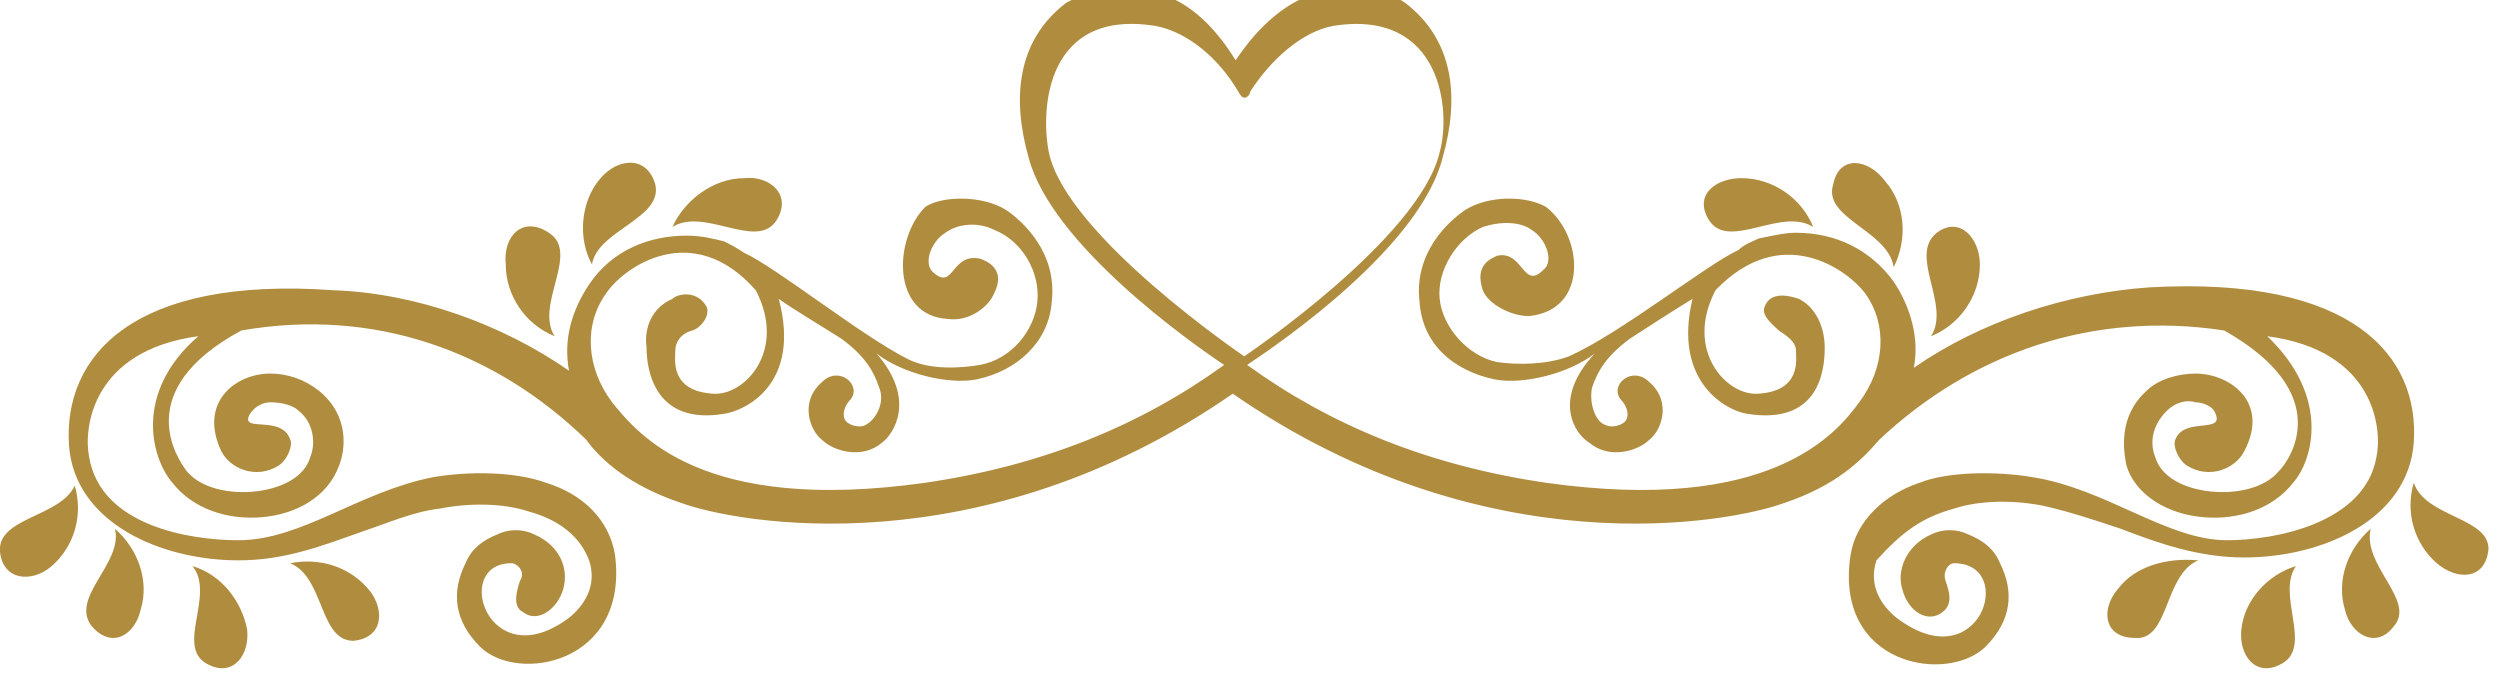
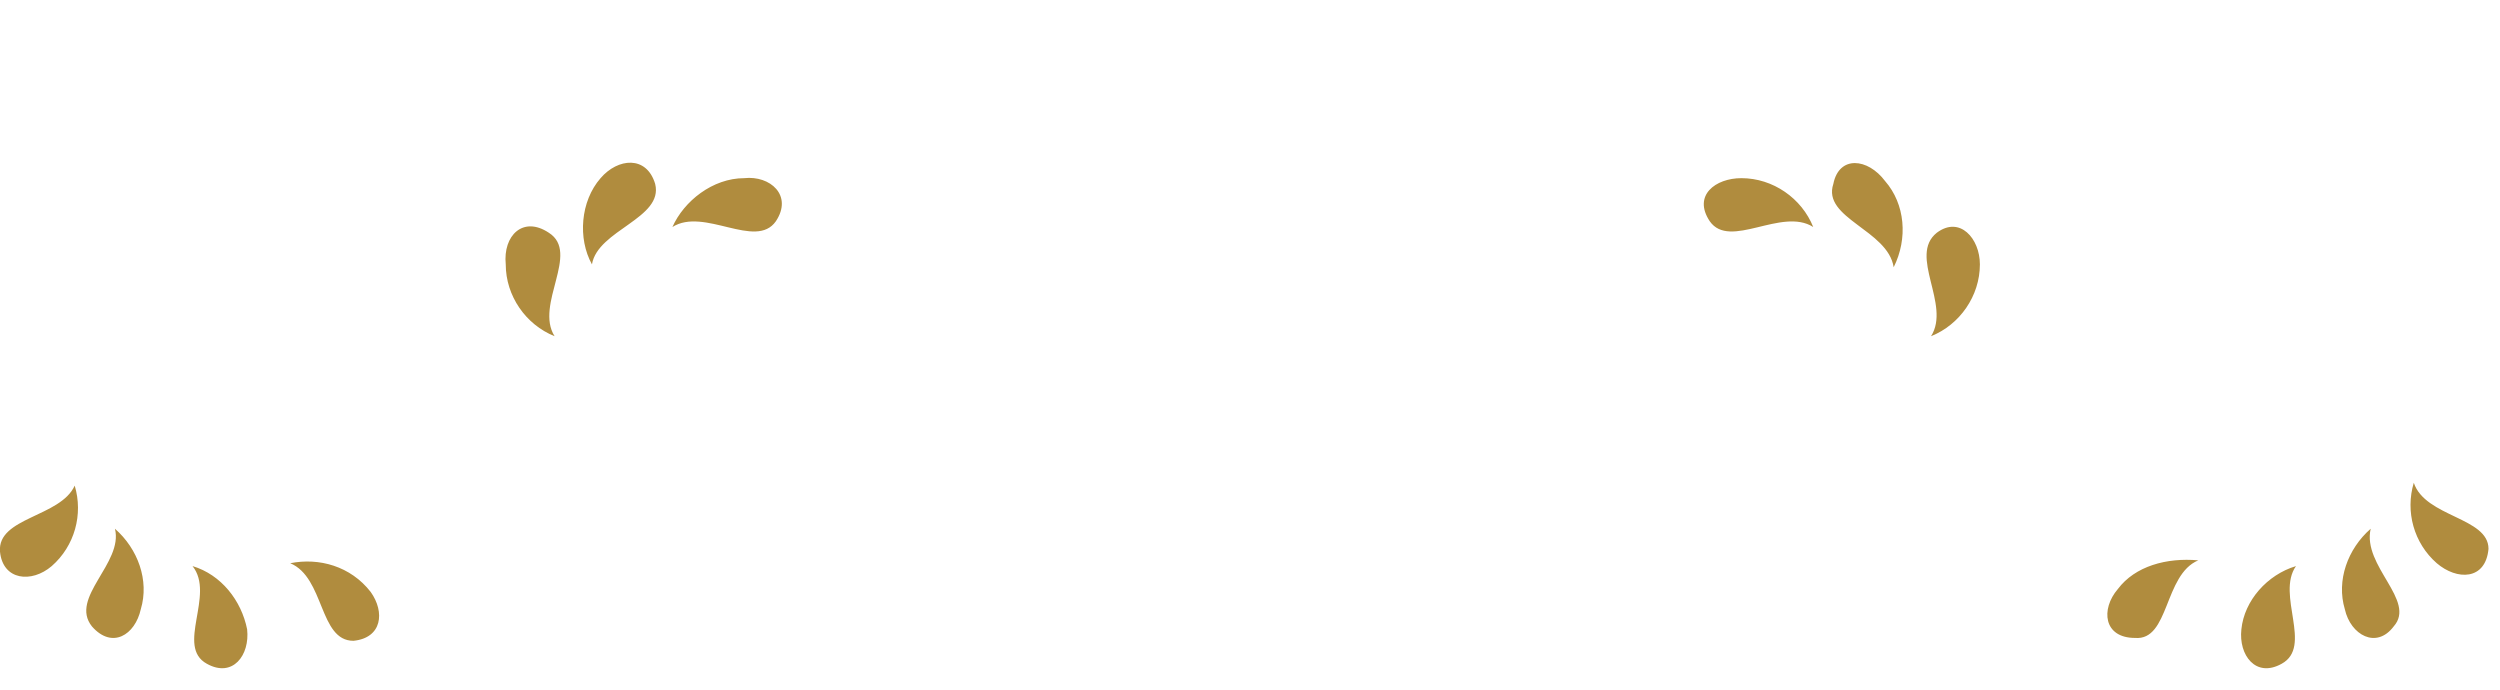
<svg xmlns="http://www.w3.org/2000/svg" width="87" height="24" fill="none" viewBox="0 0 87 24">
-   <path fill="#B08C3E" d="M68 17.7c.9-.3 2.1-.3 3.1-.1.9.2 1.8.5 2.7.8 1.3.5 2.7 1 4.3 1 2.7 0 5.7-1.3 5.9-4 .2-3-2.1-5.8-9.2-5.4-2.9.2-5.9 1.2-8.2 2.8.2-1-.1-2.1-.7-3-.8-1.1-2-1.7-3.4-1.7-.4 0-.8.1-1.3.2-.2.1-.5.2-.7.4-1.1.5-4.1 2.9-5.9 3.7-.8.3-1.8.3-2.5.2-1-.2-1.9-1.2-2-2.2-.1-1 .6-2.1 1.5-2.5.6-.2 1.3-.2 1.7.1.5.3.8 1.1.4 1.4-.7.7-.7-.7-1.6-.5-.2.1-.8.3-.5 1.2.2.5 1 .9 1.6.9 2.1-.2 1.9-2.8.6-3.8-.7-.4-2-.4-2.8.1-.6.4-1.8 1.5-1.6 3.2.1 1.5 1.2 2.4 2.6 2.7 1 .2 2.6-.2 3.5-.9-1.5 1.6-.7 2.8-.2 3.1.7.6 1.7.3 2.1-.1.4-.3.8-1.3 0-2-.6-.6-1.4.1-1 .6.2.2.3.5.2.7-.1.2-.5.3-.7.2-.4-.1-.6-.8-.5-1.3.2-.6.5-1.1 1.3-1.7.3-.2 1.7-1.1 2.2-1.4-.7 2.9 1.2 3.9 1.9 4 2.5.4 2.7-1.5 2.7-2.3 0-.7-.3-1.4-.9-1.7-.3-.1-1-.3-1.2.3-.1.3.3.6.5.8.3.2.6.4.6.7 0 .3.2 1.4-1.3 1.5-1.1.1-2.6-1.5-1.5-3.6 2.3-2.4 4.6-.7 5.2.1.8 1.1.7 2.6-.2 3.8-.8 1.1-3.1 3.9-10.9 2.8-4.1-.6-7.5-2-10.4-4.1 1.2-.8 6-4.1 6.8-7.2.6-2.1.4-4.1-1.3-5.4-.7-.5-1.9-.6-2.9-.4-1.2.3-2.2 1.2-3 2.4-.8-1.3-1.8-2.2-3-2.4-1-.2-2.2 0-2.9.4-1.7 1.3-1.9 3.3-1.3 5.4.8 3 5.6 6.4 6.8 7.2-2.9 2.1-6.3 3.5-10.4 4.1-7.8 1.1-10-1.7-10.9-2.8-.9-1.2-1-2.7-.2-3.8.6-.9 3-2.6 5.2-.1 1.1 2.1-.4 3.7-1.5 3.6-1.5-.1-1.3-1.2-1.3-1.5 0-.3.2-.6.6-.7.3-.1.6-.5.5-.8-.3-.6-1-.5-1.2-.3-.7.3-1 1-.9 1.7 0 .8.3 2.7 2.7 2.3.7-.1 2.7-1 1.9-4 .4.3 1.9 1.2 2.2 1.4.8.6 1.1 1.1 1.3 1.7.2.5-.1 1.1-.5 1.3-.2.1-.6 0-.7-.2-.1-.2 0-.5.2-.7.4-.5-.4-1.2-1-.6-.8.7-.4 1.7 0 2 .4.4 1.4.7 2.1.1.4-.3 1.2-1.5-.2-3.1.9.7 2.5 1.1 3.5.9 1.4-.3 2.5-1.3 2.6-2.7.2-1.7-1-2.8-1.6-3.2-.8-.5-2.2-.5-2.8-.1-1.1 1.1-1.2 3.8.8 3.9.7.1 1.4-.4 1.6-.9.4-.8-.2-1.1-.5-1.2-1-.2-.9 1.1-1.6.5-.4-.3-.1-1.1.4-1.4.4-.3 1.1-.4 1.7-.1 1 .4 1.6 1.5 1.5 2.5-.1 1-.9 2-2 2.2-.6.1-1.7.2-2.5-.2-1.6-.8-4.6-3.2-5.7-3.7-.3-.2-.5-.3-.7-.4-.4-.1-.8-.2-1.3-.2-1.3 0-2.6.5-3.4 1.7-.6.9-.9 1.9-.7 3-2.3-1.6-5.3-2.7-8.2-2.8-7-.5-9.4 2.3-9.2 5.4.2 2.7 3.2 4 5.9 4 1.6 0 2.9-.5 4.3-1 .9-.3 1.8-.7 2.7-.8 1-.2 2.2-.2 3.1.1 1.1.3 1.8.9 2.1 1.7.3.9-.2 1.6-.7 2-2.8 2.1-4.1-1.9-2-1.9.2 0 .5.3.3.6-.1.3-.3.9.1 1.1.5.4 1.2-.1 1.4-.8.2-.7-.1-1.5-1-1.9-.4-.2-.9-.2-1.3 0-.5.2-.9.5-1.1 1-.5 1-.4 2 .5 2.9 1.3 1.3 5.2.6 4.7-3.2-.2-1.2-1.1-2.1-2.4-2.5-1.1-.4-2.7-.4-3.9-.2-2.6.5-4.6 2.2-6.8 2.2-1.7 0-4.8-.5-5.2-2.9-.2-1 .1-3.7 3.8-4.2-2.3 2-1.6 4.3-.9 5.1.7.9 1.9 1.3 3.1 1.2 1.2-.1 2.3-.7 2.7-1.8.2-.5.4-1.7-.7-2.6-.5-.4-1.1-.6-1.7-.6-1.2 0-2.5 1-1.7 2.7.3.6 1.2 1 2 .5.3-.2.5-.7.4-.9-.3-.9-1.8-.2-1.4-.9.2-.3.5-.4.7-.4.4 0 .8.1 1 .3.5.4.6 1.1.4 1.6-.2.7-1 1.1-1.9 1.2-.9.1-1.9-.1-2.4-.7-.3-.4-2-2.8 1.9-4.9 4.6-.8 8.8.7 12 3.8.5.7 1.5 1.6 3.3 2.2 1.9.7 10.4 2.3 19.2-3.8 8.8 6.1 17.3 4.5 19.2 3.8 1.8-.6 2.7-1.5 3.3-2.2 3.2-3 7.4-4.5 12-3.8 3.9 2.2 2.3 4.5 1.9 4.9-.5.6-1.5.8-2.4.7-.9-.1-1.7-.5-1.9-1.2-.2-.5-.1-1.1.4-1.6.3-.3.7-.4 1-.3.2 0 .6.1.7.4.3.7-1.1.1-1.4.9-.1.2.1.7.4.9.8.5 1.7.1 2-.5.9-1.7-.5-2.7-1.7-2.7-.6 0-1.3.2-1.7.6-1 .9-.8 2.1-.7 2.6.3 1 1.4 1.7 2.7 1.8 1.2.1 2.4-.3 3.1-1.2.7-.8 1.3-3-.9-5.1 3.8.5 4 3.3 3.8 4.2-.4 2.3-3.5 2.9-5.2 2.9-2.1 0-4.2-1.8-6.8-2.2-1.2-.2-2.9-.2-3.9.2-1.2.4-2.2 1.3-2.4 2.5-.6 3.9 3.4 4.5 4.7 3.2.9-.9 1-1.9.5-2.9-.2-.5-.6-.8-1.1-1-.4-.2-.9-.2-1.3 0-.9.4-1.2 1.3-1 1.9.2.8.9 1.2 1.4.8.4-.3.2-.8.1-1.1-.1-.3.1-.6.3-.6 2.2 0 .9 4.1-2 1.9-.5-.4-1-1.1-.7-2 .9-1 1.6-1.5 2.7-1.8ZM36.5 5.3c-.3-1.5-.1-5 3.7-4.4 1.1.2 2.2 1.1 2.9 2.3 0 0 .1.2.2.2s.2-.1.2-.2c.7-1.1 1.8-2.1 2.9-2.3 3.8-.6 4.1 3 3.7 4.4-.7 3-6.8 7.1-6.8 7.1s-6.2-4.2-6.8-7.1Z" />
  <path fill="#B08C3E" d="M67.2 11.7c1-.4 1.7-1.4 1.7-2.5 0-.9-.7-1.7-1.5-1.1-1 .8.5 2.5-.2 3.6Zm-1.3-2.4c.5-1 .4-2.2-.3-3-.6-.8-1.6-.9-1.8.1-.4 1.2 1.9 1.6 2.1 2.9Zm-2.8-1.4c-.4-1-1.4-1.7-2.5-1.7-.9 0-1.7.6-1.1 1.5.7 1 2.5-.5 3.6.2Zm10.6 12.6c-.6.7-.5 1.7.6 1.7 1.2.1 1-2.2 2.2-2.7-1.1-.1-2.2.2-2.8 1Zm4.3 1.4c-.1.9.5 1.7 1.4 1.2 1.1-.6-.2-2.4.5-3.4-1 .3-1.8 1.2-1.9 2.2Zm4.5-3.5c-.8.7-1.2 1.8-.9 2.8.2.9 1.1 1.4 1.7.6.8-.9-1.1-2.1-.8-3.4Zm1.5-1.6c-.3 1 0 2.1.8 2.8.7.6 1.7.6 1.8-.5 0-1.1-2.2-1.1-2.6-2.3Zm-64.7-5.1c-.7-1.1.9-2.9-.2-3.6-.9-.6-1.6.1-1.5 1.1 0 1.1.7 2.1 1.7 2.5Zm3.5-5.3c-.3-1-1.3-.9-1.9-.2-.7.8-.8 2.1-.3 3 .2-1.2 2.5-1.6 2.2-2.8ZM27 7.7c.6-.9-.2-1.6-1.1-1.5-1.1 0-2.1.8-2.5 1.7 1.1-.7 2.9.8 3.6-.2ZM10.1 19.6c1.2.5 1 2.7 2.2 2.7 1-.1 1.1-1 .6-1.7-.7-.9-1.8-1.2-2.8-1Zm-3.4.1c.8 1-.6 2.8.5 3.4.9.5 1.5-.3 1.4-1.2-.2-1-.9-1.9-1.9-2.2ZM4 18.4c.3 1.2-1.6 2.4-.8 3.4.7.8 1.5.3 1.7-.6.3-1-.1-2.1-.9-2.8Zm-4 .8c.1 1 1.1 1.1 1.8.5.8-.7 1.1-1.8.8-2.8C2.1 18-.1 18 0 19.2Z" />
</svg>